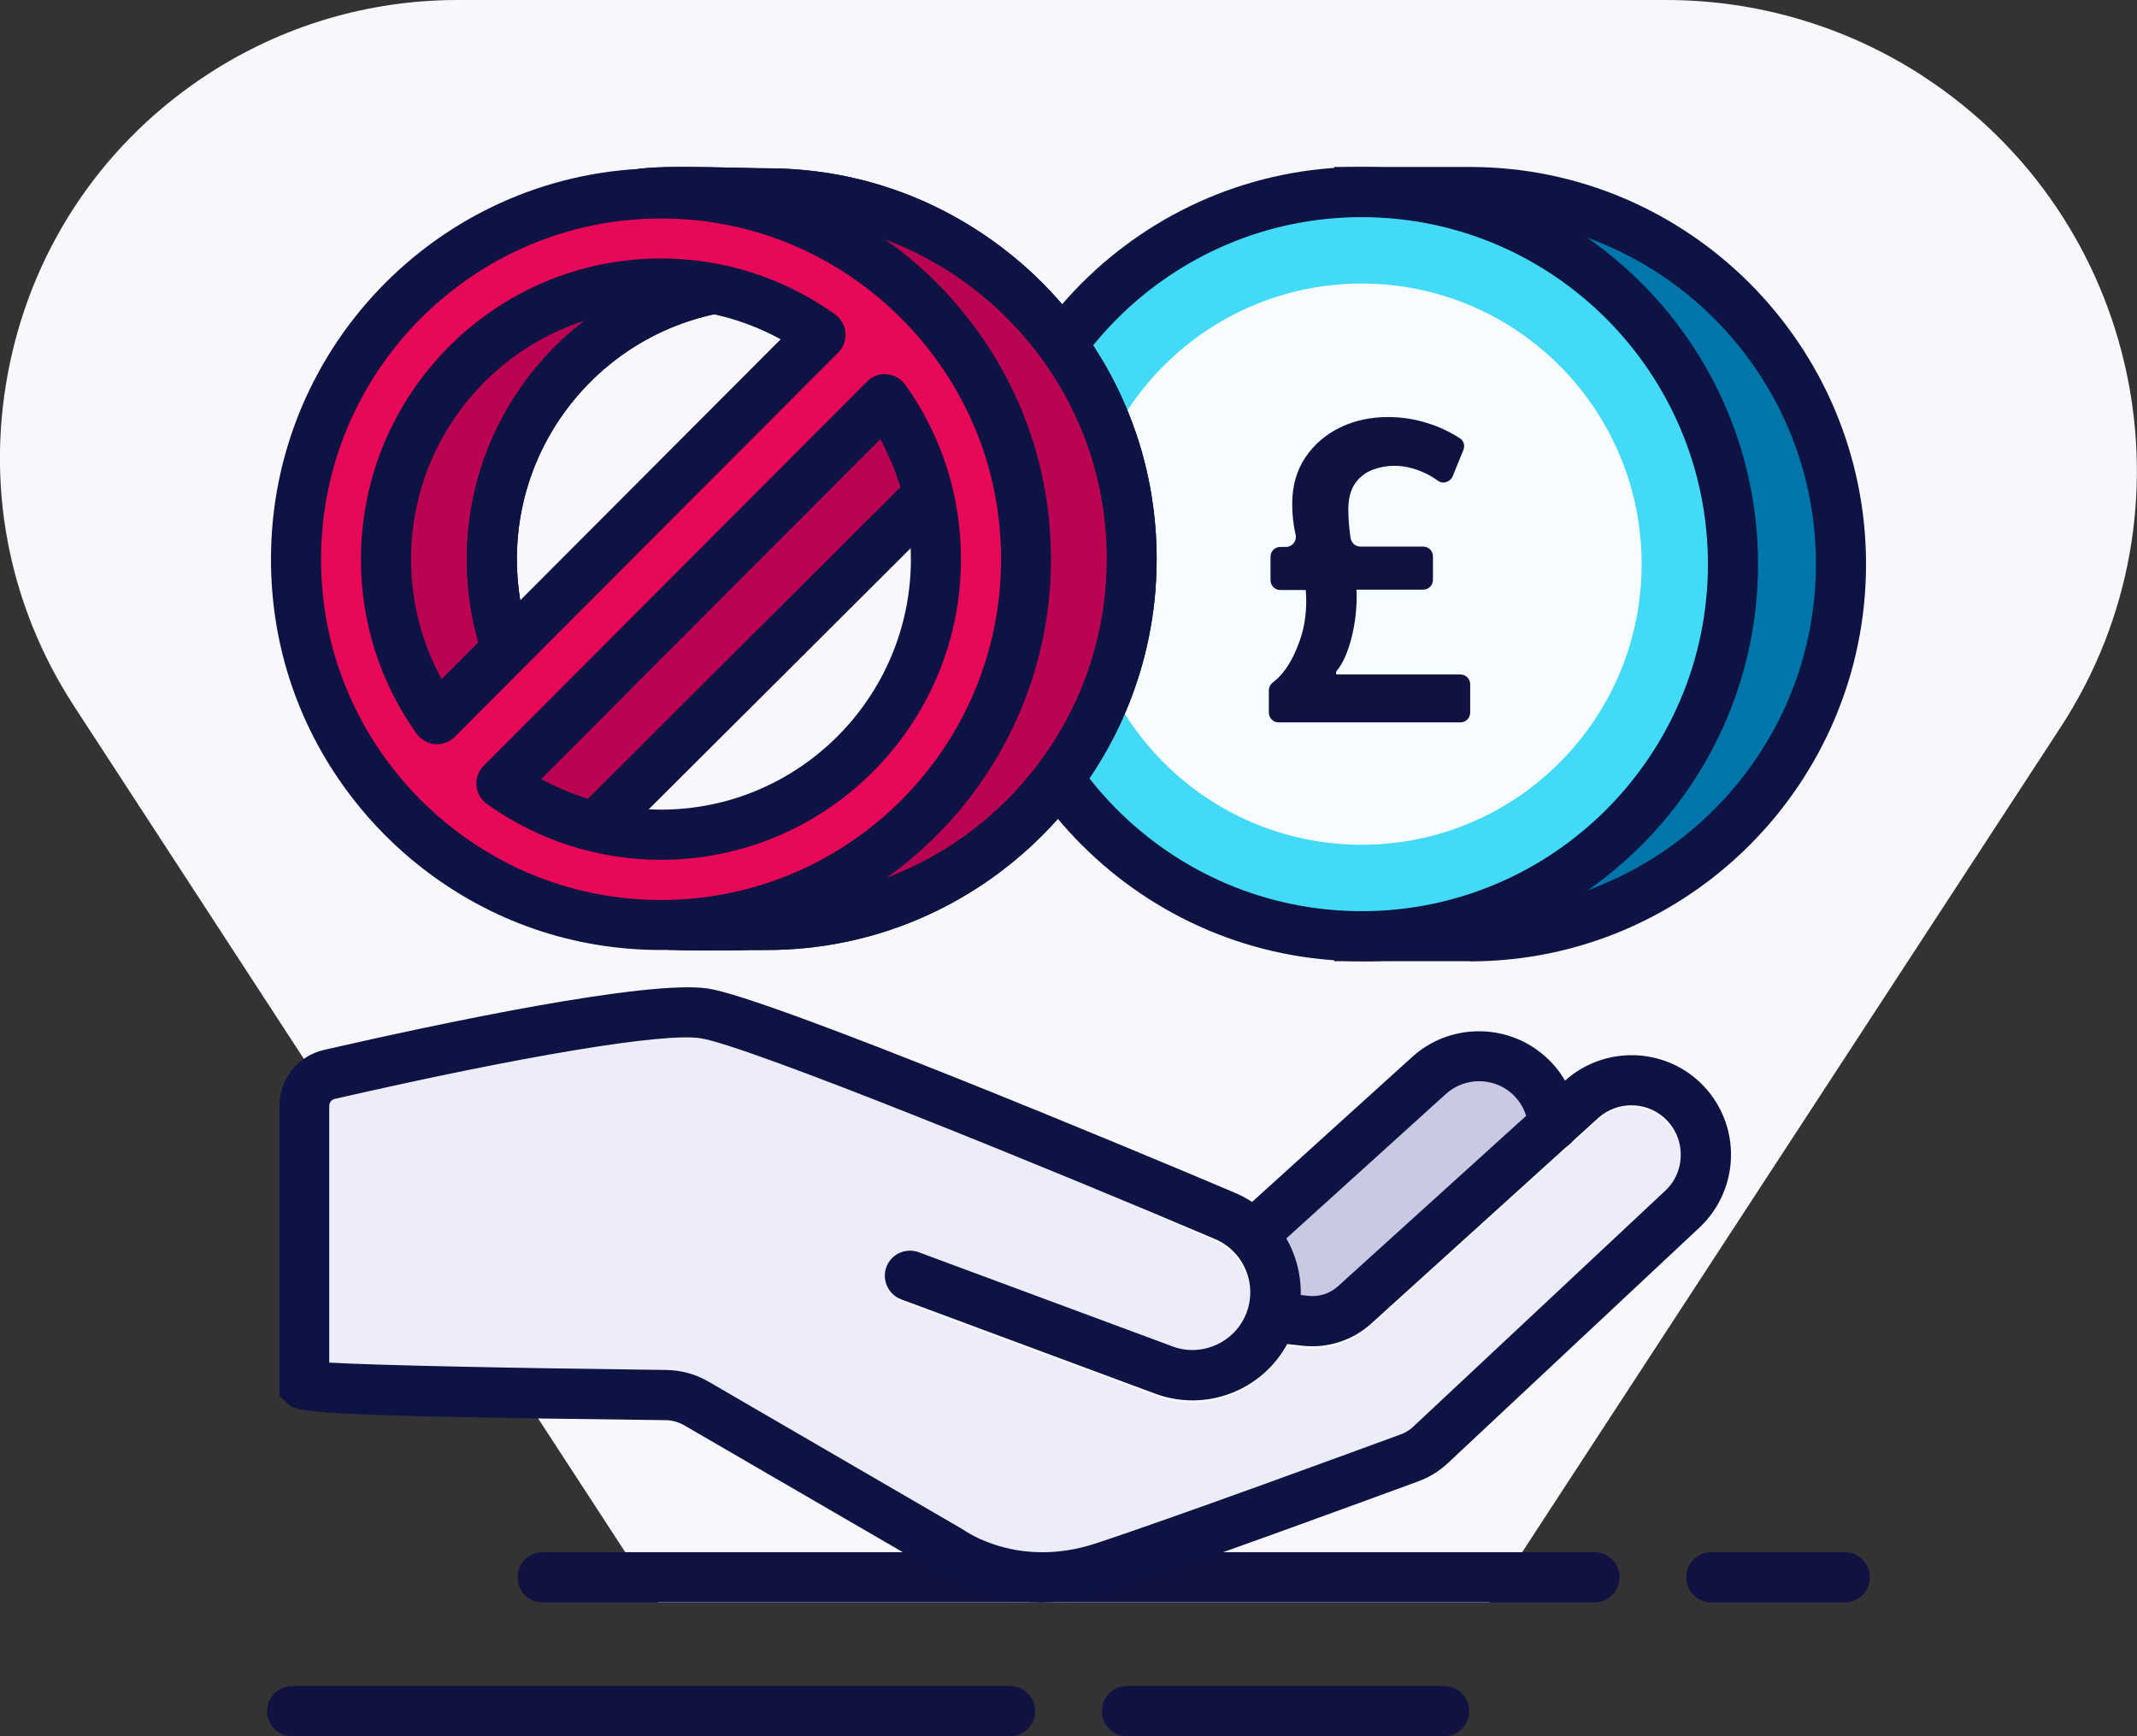
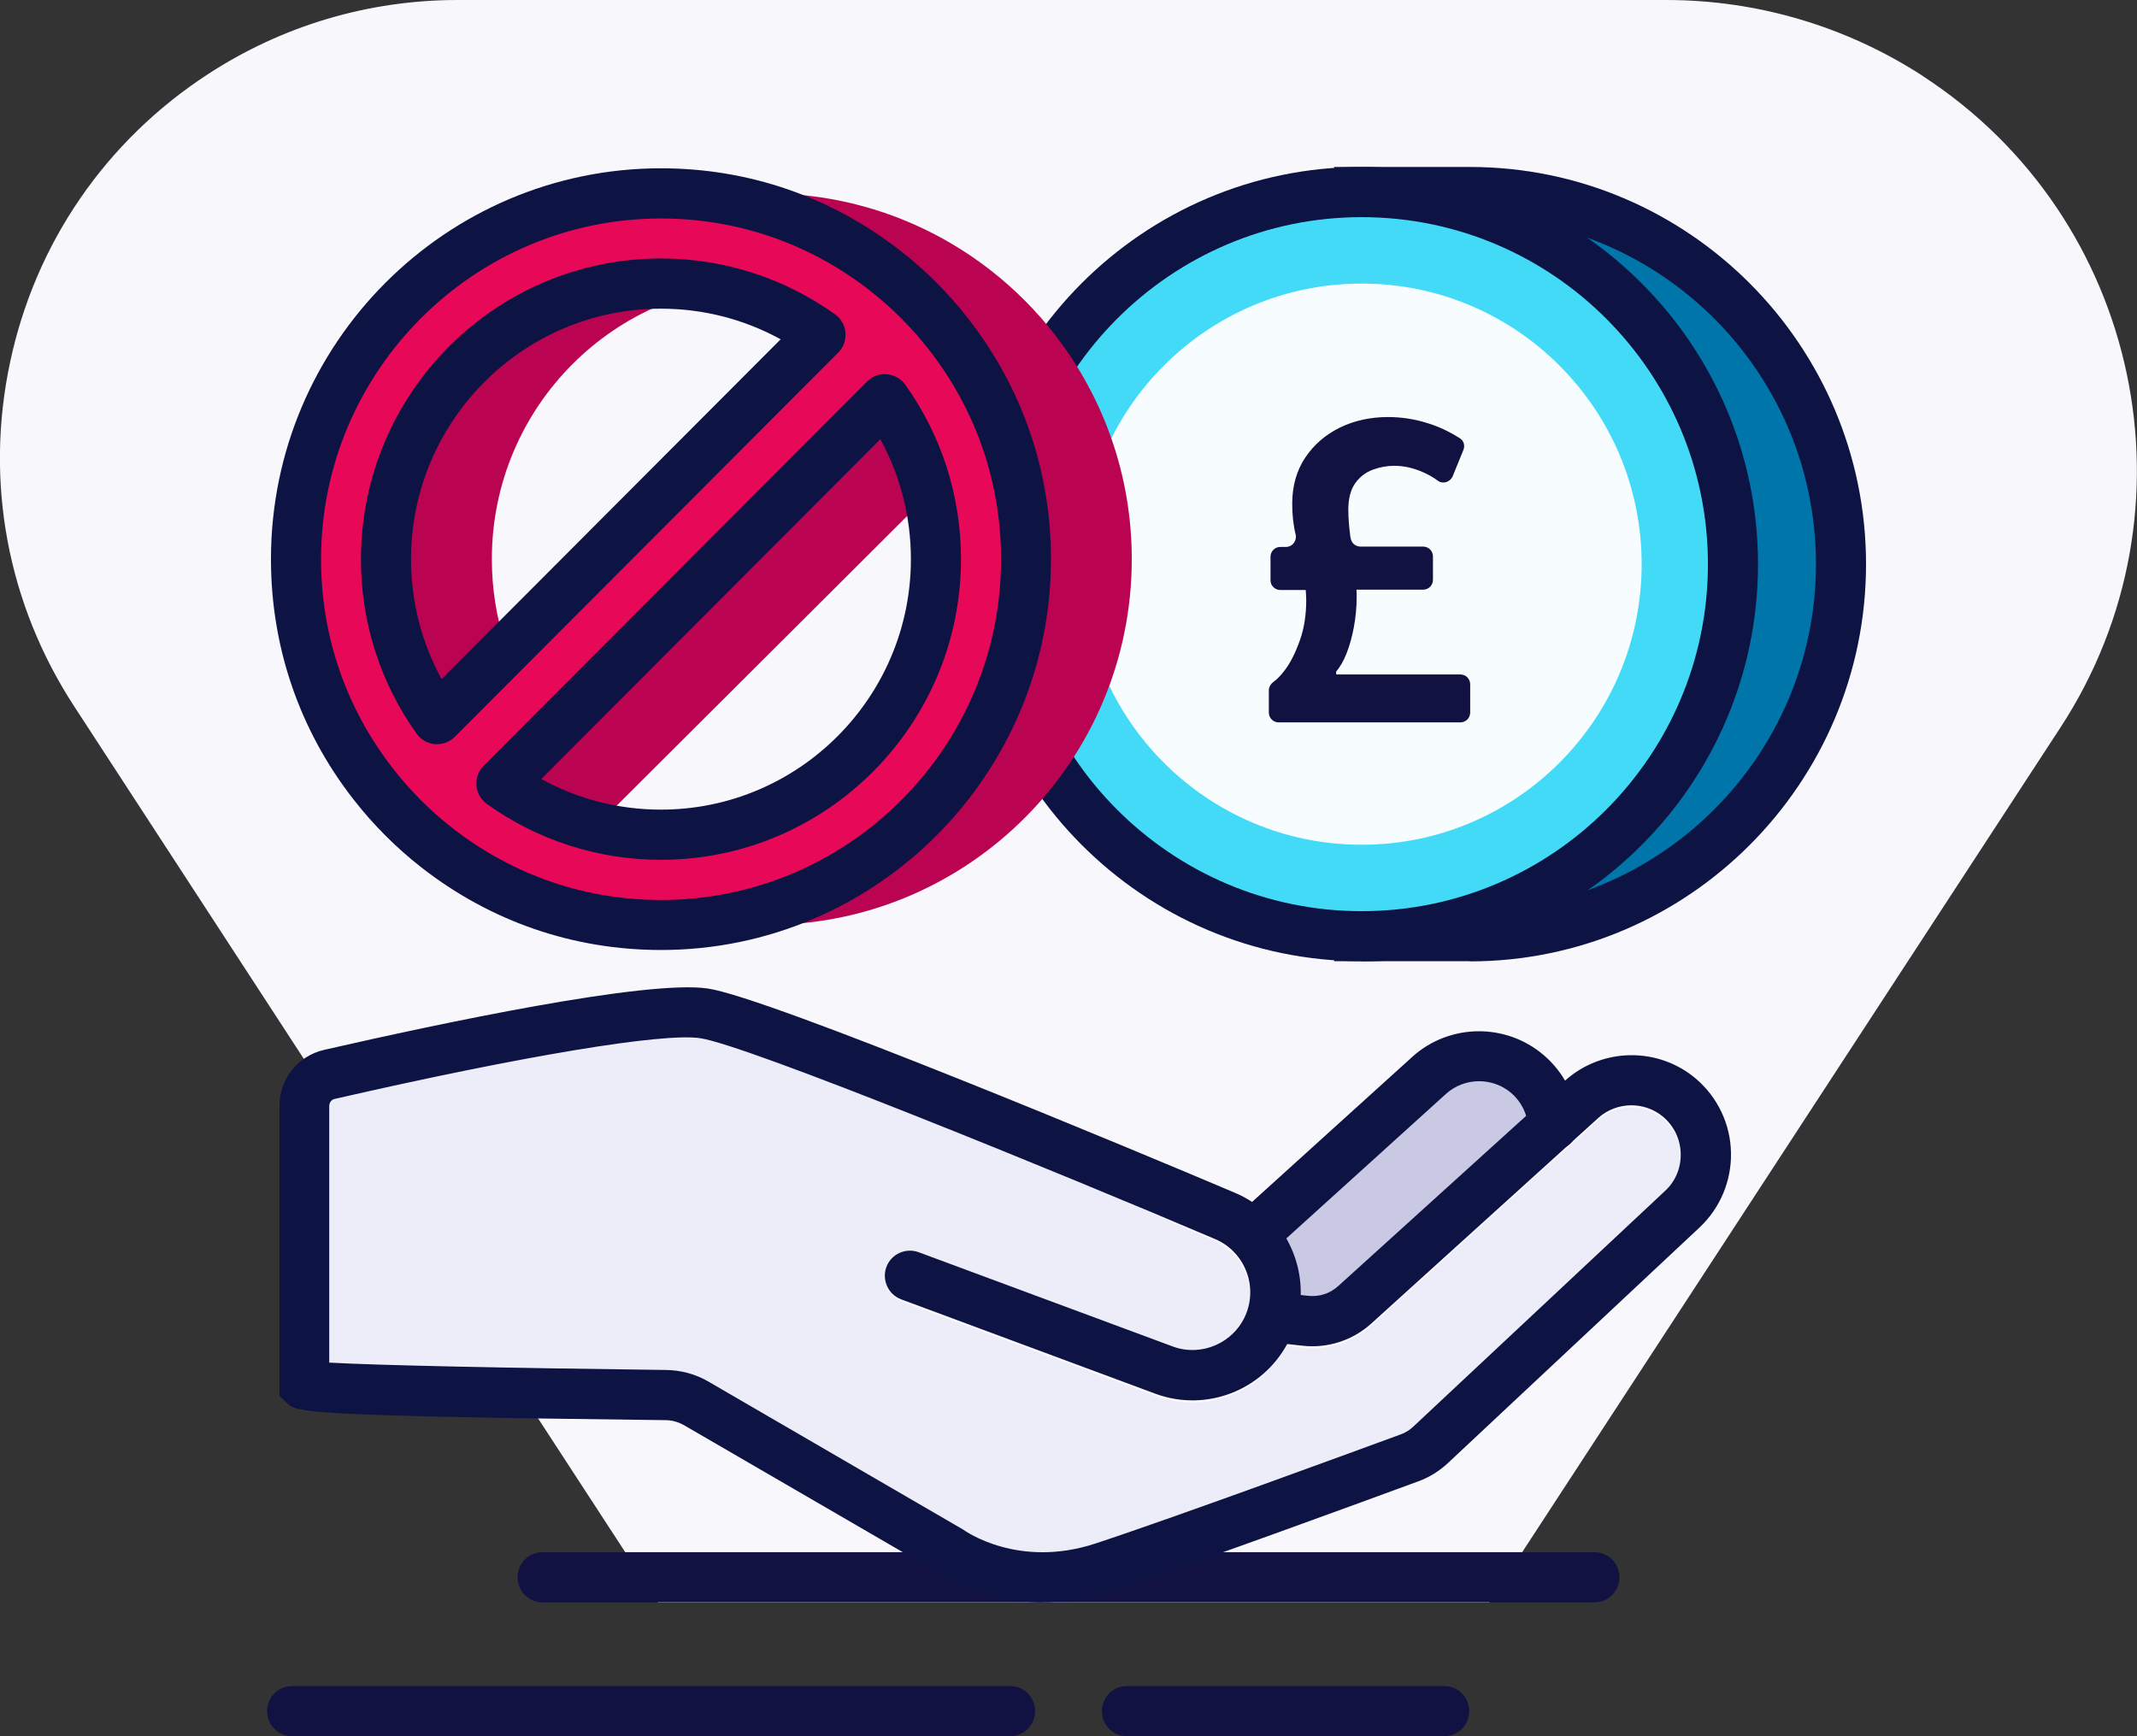
<svg xmlns="http://www.w3.org/2000/svg" width="128" height="104" viewBox="0 0 128 104">
  <rect x="0" y="0" width="128" height="104" fill="#333333" stroke="none" />
  <g>
    <path d="M115.2 4.57C110.6 1.58 105.27 0 99.8 0H27.41C22.09 0 16.92 1.53 12.46 4.44C6.33 8.43 2.11 14.57 0.6 21.72C-0.92 28.88 0.45 36.19 4.45 42.32L8.28 48.2L39.42 96H89.2L123.42 43.57C131.92 30.55 128.23 13.06 115.19 4.57H115.2Z" fill="#F8F7FC" />
    <path d="M95.5 95.983H32.5C31.67 95.983 31 95.311 31 94.479C31 93.648 31.67 92.976 32.5 92.976H95.5C96.33 92.976 97 93.648 97 94.479C97 95.311 96.33 95.983 95.5 95.983Z" fill="#111142" />
    <path d="M60.5 104.001H17.5C16.67 104.001 16 103.329 16 102.497C16 101.665 16.67 100.994 17.5 100.994H60.5C61.33 100.994 62 101.665 62 102.497C62 103.329 61.33 104.001 60.5 104.001Z" fill="#111142" />
    <path d="M39.75 83.204C40.65 83.214 41.54 83.455 42.32 83.916L57.66 91.773C57.79 91.864 60.97 94.139 65.6 92.605C70.42 91.022 81.68 86.883 83.89 86.071C84.17 85.971 84.43 85.81 84.65 85.6L99.72 71.488C100.35 70.897 100.68 70.105 100.66 69.243C100.64 68.381 100.27 67.6 99.62 67.048C98.5 66.086 96.82 66.116 95.72 67.098L82.11 79.426C80.99 80.438 79.49 80.919 78 80.749L77.06 80.639C75.8 82.964 73.27 84.267 70.7 83.976C70.21 83.916 69.73 83.806 69.25 83.635L54.05 77.993C53.36 77.732 52.89 77.021 53.02 76.289C53.2 75.357 54.15 74.836 55 75.156L70.26 80.819C72.06 81.46 74.09 80.498 74.71 78.624C75.28 76.88 74.3 74.996 72.61 74.274C63.48 70.366 44.94 61.095 42.16 60.684C39.7 60.313 24.75 63.4 19.81 64.392C18.89 64.573 18.24 65.395 18.26 66.337L18.56 81.671C18.56 81.671 18.53 82.673 18.56 82.683C19.81 82.864 28.05 83.064 39.75 83.204Z" fill="#EDEDF9" />
    <path d="M91.02 65.094C89.8 64.062 87.99 64.082 86.79 65.144L76.42 74.535C77.05 75.638 77.38 76.91 77.35 78.203L77.87 78.263C78.57 78.344 79.27 78.113 79.8 77.642L92 66.597C91.82 66.016 91.49 65.495 91.02 65.094Z" fill="#C9C9E4" />
    <path d="M75.04 75.477C74.63 75.477 74.22 75.307 73.93 74.986C73.37 74.375 73.42 73.422 74.04 72.861L84.61 63.29C86.82 61.305 90.19 61.265 92.45 63.19C93.68 64.232 94.41 65.695 94.53 67.299C94.59 68.131 93.97 68.842 93.14 68.902C92.31 68.963 91.6 68.341 91.54 67.509C91.48 66.718 91.12 65.986 90.51 65.465C89.39 64.513 87.72 64.533 86.62 65.515L76.06 75.076C75.77 75.337 75.41 75.467 75.05 75.467L75.04 75.477Z" fill="#0D1343" />
    <path d="M62.47 95.983C58.9 95.983 56.48 94.429 55.99 94.088L40.97 85.369C40.63 85.179 40.25 85.068 39.87 85.068C17.99 84.808 17.78 84.597 17.2 84.056L16.74 83.615V66.246C16.74 64.633 17.84 63.25 19.41 62.889C26.42 61.285 38.74 58.679 42.39 59.211C46.03 59.742 68.24 69.013 73.99 71.458C76.48 72.52 77.97 74.996 77.91 77.572L78.37 77.622C79.02 77.692 79.66 77.481 80.14 77.05L93.75 64.723C95.97 62.739 99.33 62.698 101.59 64.623C102.88 65.725 103.65 67.339 103.68 69.032C103.72 70.736 103.03 72.37 101.79 73.533L86.72 87.644C86.2 88.125 85.61 88.496 84.94 88.737C81.83 89.879 71.3 93.748 66.56 95.301C65.08 95.792 63.7 95.973 62.46 95.973L62.47 95.983ZM19.73 81.621C22.54 81.781 30.1 81.941 39.89 82.062C40.79 82.072 41.68 82.312 42.46 82.773L57.69 91.623C57.81 91.713 61 93.978 65.62 92.455C70.43 90.871 81.69 86.732 83.9 85.92C84.18 85.82 84.44 85.66 84.66 85.449L99.73 71.338C100.36 70.756 100.69 69.955 100.67 69.103C100.65 68.251 100.28 67.469 99.63 66.908C98.51 65.956 96.84 65.976 95.74 66.958L82.13 79.285C81.01 80.298 79.51 80.779 78.01 80.608L77.1 80.508C75.6 83.274 72.28 84.587 69.26 83.505L53.98 77.832C53.2 77.541 52.81 76.68 53.09 75.898C53.38 75.116 54.24 74.725 55.02 75.006L70.28 80.668C71.99 81.28 73.91 80.438 74.62 78.744C75.35 76.99 74.53 74.966 72.79 74.224C63.72 70.356 44.72 62.588 41.93 62.187C39.68 61.856 31.3 63.25 20.05 65.825C19.85 65.865 19.72 66.046 19.72 66.256V81.641L19.73 81.621Z" fill="#0D1343" />
    <path d="M88.03 56.074C100.31 56.074 110.27 46.091 110.27 33.784C110.27 21.476 100.31 11.504 88.03 11.504H81.41V56.074H88.03Z" fill="#0075AA" />
    <path d="M88.03 57.577H79.91V10.001H88.03C101.12 10.001 111.77 20.675 111.77 33.794C111.77 46.913 101.12 57.587 88.03 57.587V57.577ZM82.91 54.57H88.03C99.46 54.57 108.77 45.249 108.77 33.784C108.77 22.318 99.47 13.007 88.03 13.007H82.91V54.57Z" fill="#0D1343" />
    <path d="M81.56 56.084C93.843 56.084 103.8 46.104 103.8 33.794C103.8 21.484 93.843 11.504 81.56 11.504C69.277 11.504 59.32 21.484 59.32 33.794C59.32 46.104 69.277 56.084 81.56 56.084Z" fill="#43DAF7" />
    <path d="M81.56 57.577C68.47 57.577 57.82 46.903 57.82 33.784C57.82 20.665 68.47 10.001 81.56 10.001C94.65 10.001 105.3 20.675 105.3 33.794C105.3 46.913 94.65 57.587 81.56 57.587V57.577ZM81.56 13.007C70.13 13.007 60.82 22.328 60.82 33.794C60.82 45.26 70.12 54.58 81.56 54.58C93 54.58 102.3 45.26 102.3 33.794C102.3 22.328 93 13.007 81.56 13.007Z" fill="#0D1343" />
    <path d="M81.56 50.601C90.822 50.601 98.33 43.076 98.33 33.794C98.33 24.511 90.822 16.986 81.56 16.986C72.298 16.986 64.79 24.511 64.79 33.794C64.79 43.076 72.298 50.601 81.56 50.601Z" fill="#F7FDFF" />
    <path d="M80.04 40.401H87.47C87.8 40.401 88.06 40.661 88.06 40.991V42.681C88.06 43.011 87.8 43.271 87.47 43.271H76.59C76.26 43.271 76 43.011 76 42.681V41.351C76 41.151 76.11 40.971 76.27 40.851C76.48 40.701 76.71 40.471 76.95 40.151C77.3 39.691 77.6 39.091 77.86 38.351C78.12 37.621 78.24 36.811 78.24 35.941C78.24 35.741 78.22 35.531 78.21 35.341H76.69C76.36 35.341 76.1 35.081 76.1 34.751V33.351C76.1 33.021 76.36 32.761 76.69 32.761H77.03C77.4 32.761 77.68 32.411 77.61 32.041C77.46 31.431 77.4 30.811 77.4 30.171C77.4 29.111 77.66 28.191 78.18 27.411C78.7 26.631 79.4 26.031 80.26 25.611C81.12 25.191 82.09 24.981 83.14 24.981C83.94 24.981 84.74 25.101 85.55 25.361C86.2 25.561 86.84 25.871 87.44 26.251C87.68 26.401 87.76 26.701 87.65 26.961L87.01 28.531C86.86 28.881 86.42 29.021 86.12 28.791C85.87 28.611 85.59 28.441 85.27 28.301C84.69 28.041 84.11 27.901 83.51 27.901C83.07 27.901 82.64 27.981 82.21 28.141C81.79 28.301 81.44 28.571 81.17 28.951C80.9 29.331 80.76 29.861 80.76 30.541C80.76 31.061 80.81 31.591 80.88 32.131C80.88 32.161 80.89 32.201 80.9 32.241C80.95 32.531 81.19 32.741 81.49 32.741H85.24C85.57 32.741 85.83 33.001 85.83 33.331V34.731C85.83 35.061 85.57 35.321 85.24 35.321H81.25C81.25 35.471 81.26 35.601 81.26 35.751C81.26 36.381 81.2 36.991 81.09 37.581C80.98 38.171 80.83 38.691 80.65 39.151C80.47 39.611 80.25 39.971 80.03 40.231V40.371H80.05L80.04 40.401Z" fill="#111142" />
    <path d="M63.19 20.053C62.07 18.61 60.78 17.317 59.34 16.195C55.64 13.308 50.99 11.584 45.93 11.584C44.59 11.584 39.75 11.384 38.47 11.614C28.27 13.468 20.63 22.739 20.63 33.493C20.63 38.554 25.79 43.215 28.67 46.933C29.79 48.376 30.82 51.874 32.26 52.997C35.96 55.883 40.88 55.402 45.93 55.402C58 55.402 67.79 45.59 67.79 33.493C67.79 28.432 66.07 23.771 63.19 20.053ZM29.46 33.493C29.46 24.373 36.83 16.986 45.93 16.986C49.5 16.986 52.79 18.129 55.49 20.053L32.52 43.075C30.59 40.368 29.46 37.071 29.46 33.493ZM45.93 50C42.42 50.611 37.88 51.934 35.19 50L58.4 26.858C60.33 29.564 58.65 30.777 58.65 34.345C58.65 43.465 51.2 49.078 45.93 50Z" fill="#BB0451" />
-     <path d="M42.21 56.935C38.35 56.935 34.48 56.645 31.33 54.179C30.2 53.297 29.42 51.664 28.67 50.07C28.26 49.198 27.84 48.306 27.48 47.845C26.9 47.093 26.21 46.292 25.48 45.44C22.65 42.142 19.12 38.043 19.12 33.483C19.13 22.148 27.33 12.105 38.2 10.131C39.21 9.951 41.59 9.991 44.35 10.051C45.02 10.071 45.58 10.081 45.92 10.081C51.16 10.081 56.11 11.785 60.25 15.012C61.79 16.204 63.17 17.598 64.36 19.131C67.58 23.28 69.28 28.241 69.28 33.493C69.28 46.402 58.8 56.905 45.92 56.905C45.29 56.905 44.66 56.905 44.04 56.925C43.43 56.925 42.82 56.935 42.21 56.935ZM40.88 13.007C39.93 13.007 39.1 13.027 38.74 13.098C29.27 14.811 22.13 23.581 22.13 33.493C22.13 36.941 25.12 40.419 27.76 43.485C28.51 44.367 29.23 45.189 29.86 46.001C30.42 46.723 30.89 47.725 31.4 48.787C31.94 49.94 32.62 51.363 33.19 51.804C36.01 54.009 39.9 53.959 44.02 53.909C44.66 53.909 45.3 53.889 45.94 53.889C57.17 53.889 66.3 44.738 66.3 33.483C66.3 28.913 64.82 24.583 62.01 20.965C60.97 19.622 59.76 18.409 58.42 17.367C54.82 14.561 50.5 13.068 45.93 13.068C45.58 13.068 44.99 13.057 44.29 13.037C43.38 13.017 42.04 12.987 40.88 12.987V13.007ZM38.99 52.526C37.28 52.526 35.67 52.205 34.31 51.233C33.95 50.972 33.72 50.571 33.69 50.13C33.65 49.689 33.81 49.258 34.13 48.938L57.34 25.796C57.65 25.485 58.08 25.325 58.52 25.365C58.96 25.405 59.36 25.625 59.61 25.986C61.23 28.261 60.87 29.945 60.51 31.569C60.33 32.391 60.14 33.243 60.14 34.355C60.14 44.488 51.97 50.471 46.17 51.493C45.66 51.584 45.13 51.684 44.59 51.794C42.77 52.155 40.82 52.536 38.97 52.536L38.99 52.526ZM37.88 49.439C39.66 49.689 41.95 49.238 44.04 48.827C44.6 48.717 45.15 48.607 45.68 48.517C50.31 47.705 57.16 42.633 57.16 34.345C57.16 32.902 57.4 31.799 57.6 30.917C57.72 30.366 57.81 29.935 57.83 29.554L37.88 49.439ZM32.52 44.578C32.52 44.578 32.44 44.578 32.4 44.578C31.96 44.538 31.56 44.317 31.3 43.956C29.11 40.89 27.96 37.272 27.96 33.503C27.96 23.571 36.02 15.493 45.93 15.493C49.69 15.493 53.3 16.655 56.36 18.84C56.72 19.101 56.95 19.502 56.98 19.943C57.02 20.384 56.86 20.815 56.55 21.125L33.58 44.147C33.3 44.428 32.92 44.588 32.52 44.588V44.578ZM45.93 18.49C37.67 18.49 30.96 25.225 30.96 33.493C30.96 36.029 31.59 38.484 32.79 40.679L53.1 20.324C50.91 19.121 48.46 18.49 45.93 18.49Z" fill="#0D1343" />
-     <path d="M42.21 56.935C38.35 56.935 34.48 56.645 31.33 54.179C30.2 53.297 29.42 51.664 28.67 50.07C28.26 49.198 27.84 48.306 27.48 47.845C26.9 47.093 26.21 46.292 25.48 45.44C22.65 42.142 19.12 38.043 19.12 33.483C19.13 22.148 27.33 12.105 38.2 10.131C39.21 9.951 41.59 9.991 44.35 10.051C45.02 10.071 45.58 10.081 45.92 10.081C51.16 10.081 56.11 11.785 60.25 15.012C61.79 16.204 63.17 17.598 64.36 19.131C67.58 23.28 69.28 28.241 69.28 33.493C69.28 46.402 58.8 56.905 45.92 56.905C45.29 56.905 44.66 56.905 44.04 56.925C43.43 56.925 42.82 56.935 42.21 56.935ZM40.88 13.007C39.93 13.007 39.1 13.027 38.74 13.098C29.27 14.811 22.13 23.581 22.13 33.493C22.13 36.941 25.12 40.419 27.76 43.485C28.51 44.367 29.23 45.189 29.86 46.001C30.42 46.723 30.89 47.725 31.4 48.787C31.94 49.94 32.62 51.363 33.19 51.804C36.01 54.009 39.9 53.959 44.02 53.909C44.66 53.909 45.3 53.889 45.94 53.889C57.17 53.889 66.3 44.738 66.3 33.483C66.3 28.913 64.82 24.583 62.01 20.965C60.97 19.622 59.76 18.409 58.42 17.367C54.82 14.561 50.5 13.068 45.93 13.068C45.58 13.068 44.99 13.057 44.29 13.037C43.38 13.017 42.04 12.987 40.88 12.987V13.007ZM38.99 52.526C37.28 52.526 35.67 52.205 34.31 51.233C33.95 50.972 33.72 50.571 33.69 50.13C33.65 49.689 33.81 49.258 34.13 48.938L57.34 25.796C57.65 25.485 58.08 25.325 58.52 25.365C58.96 25.405 59.36 25.625 59.61 25.986C61.23 28.261 60.87 29.945 60.51 31.569C60.33 32.391 60.14 33.243 60.14 34.355C60.14 44.488 51.97 50.471 46.17 51.493C45.66 51.584 45.13 51.684 44.59 51.794C42.77 52.155 40.82 52.536 38.97 52.536L38.99 52.526ZM37.88 49.439C39.66 49.689 41.95 49.238 44.04 48.827C44.6 48.717 45.15 48.607 45.68 48.517C50.31 47.705 57.16 42.633 57.16 34.345C57.16 32.902 57.4 31.799 57.6 30.917C57.72 30.366 57.81 29.935 57.83 29.554L37.88 49.439ZM32.52 44.578C32.52 44.578 32.44 44.578 32.4 44.578C31.96 44.538 31.56 44.317 31.3 43.956C29.11 40.89 27.96 37.272 27.96 33.503C27.96 23.571 36.02 15.493 45.93 15.493C49.69 15.493 53.3 16.655 56.36 18.84C56.72 19.101 56.95 19.502 56.98 19.943C57.02 20.384 56.86 20.815 56.55 21.125L33.58 44.147C33.3 44.428 32.92 44.588 32.52 44.588V44.578ZM45.93 18.49C37.67 18.49 30.96 25.225 30.96 33.493C30.96 36.029 31.59 38.484 32.79 40.679L53.1 20.324C50.91 19.121 48.46 18.49 45.93 18.49Z" fill="#0D1343" />
    <path d="M56.85 20.053C55.73 18.61 54.44 17.317 53 16.195C49.3 13.308 44.65 11.584 39.59 11.584C27.52 11.584 17.73 21.396 17.73 33.493C17.73 38.554 19.45 43.225 22.33 46.933C23.45 48.376 24.74 49.669 26.18 50.792C29.88 53.678 34.53 55.402 39.59 55.402C51.66 55.402 61.45 45.59 61.45 33.493C61.45 28.432 59.73 23.771 56.85 20.053ZM23.12 33.493C23.12 24.373 30.49 16.986 39.59 16.986C43.16 16.986 46.45 18.129 49.15 20.053L26.18 43.075C24.25 40.368 23.12 37.071 23.12 33.493ZM39.59 50C36.02 50 32.73 48.858 30.03 46.933L53 23.912C54.93 26.618 56.06 29.915 56.06 33.493C56.06 42.614 48.69 50 39.59 50Z" fill="#E70858" />
    <path d="M39.59 56.905C34.35 56.905 29.4 55.202 25.26 51.974C23.73 50.782 22.34 49.389 21.15 47.855C17.93 43.716 16.23 38.745 16.23 33.493C16.23 20.584 26.71 10.081 39.59 10.081C44.83 10.081 49.78 11.785 53.92 15.012C55.46 16.204 56.84 17.598 58.03 19.131C61.25 23.28 62.95 28.241 62.95 33.493C62.95 46.402 52.47 56.905 39.59 56.905ZM39.59 13.088C28.37 13.088 19.23 22.248 19.23 33.493C19.23 38.073 20.71 42.393 23.52 46.011C24.56 47.354 25.77 48.567 27.11 49.609C30.71 52.415 35.03 53.909 39.6 53.909C50.83 53.909 59.96 44.758 59.96 33.503C59.96 28.933 58.48 24.603 55.67 20.985C54.63 19.642 53.42 18.43 52.08 17.387C48.48 14.581 44.16 13.088 39.59 13.088ZM39.59 51.503C35.83 51.503 32.22 50.341 29.16 48.156C28.8 47.895 28.57 47.494 28.54 47.053C28.5 46.612 28.66 46.181 28.97 45.871L51.94 22.849C52.25 22.539 52.68 22.368 53.12 22.418C53.56 22.459 53.96 22.679 54.22 23.04C56.41 26.107 57.56 29.725 57.56 33.493C57.56 43.425 49.5 51.503 39.59 51.503ZM32.42 46.663C34.61 47.865 37.06 48.497 39.59 48.497C47.85 48.497 54.56 41.762 54.56 33.493C54.56 30.957 53.93 28.502 52.73 26.307L32.42 46.663ZM26.18 44.578C26.18 44.578 26.1 44.578 26.06 44.578C25.62 44.538 25.22 44.317 24.96 43.956C22.77 40.89 21.62 37.272 21.62 33.503C21.62 23.561 29.68 15.483 39.59 15.483C43.35 15.483 46.96 16.645 50.02 18.83C50.38 19.091 50.61 19.492 50.64 19.933C50.68 20.374 50.52 20.805 50.21 21.116L27.24 44.137C26.96 44.417 26.58 44.578 26.18 44.578ZM39.59 18.49C31.33 18.49 24.62 25.225 24.62 33.493C24.62 36.029 25.25 38.484 26.45 40.679L46.76 20.324C44.57 19.121 42.12 18.49 39.59 18.49Z" fill="#0D1343" />
-     <path d="M110.5 95.983H102.5C101.67 95.983 101 95.311 101 94.479C101 93.648 101.67 92.976 102.5 92.976H110.5C111.33 92.976 112 93.648 112 94.479C112 95.311 111.33 95.983 110.5 95.983Z" fill="#111142" />
    <path d="M86.5 104.001H67.5C66.67 104.001 66 103.329 66 102.497C66 101.665 66.67 100.994 67.5 100.994H86.5C87.33 100.994 88 101.665 88 102.497C88 103.329 87.33 104.001 86.5 104.001Z" fill="#111142" />
  </g>
  <defs>
-     <rect width="128" height="104" fill="white" />
-   </defs>
+     </defs>
</svg>